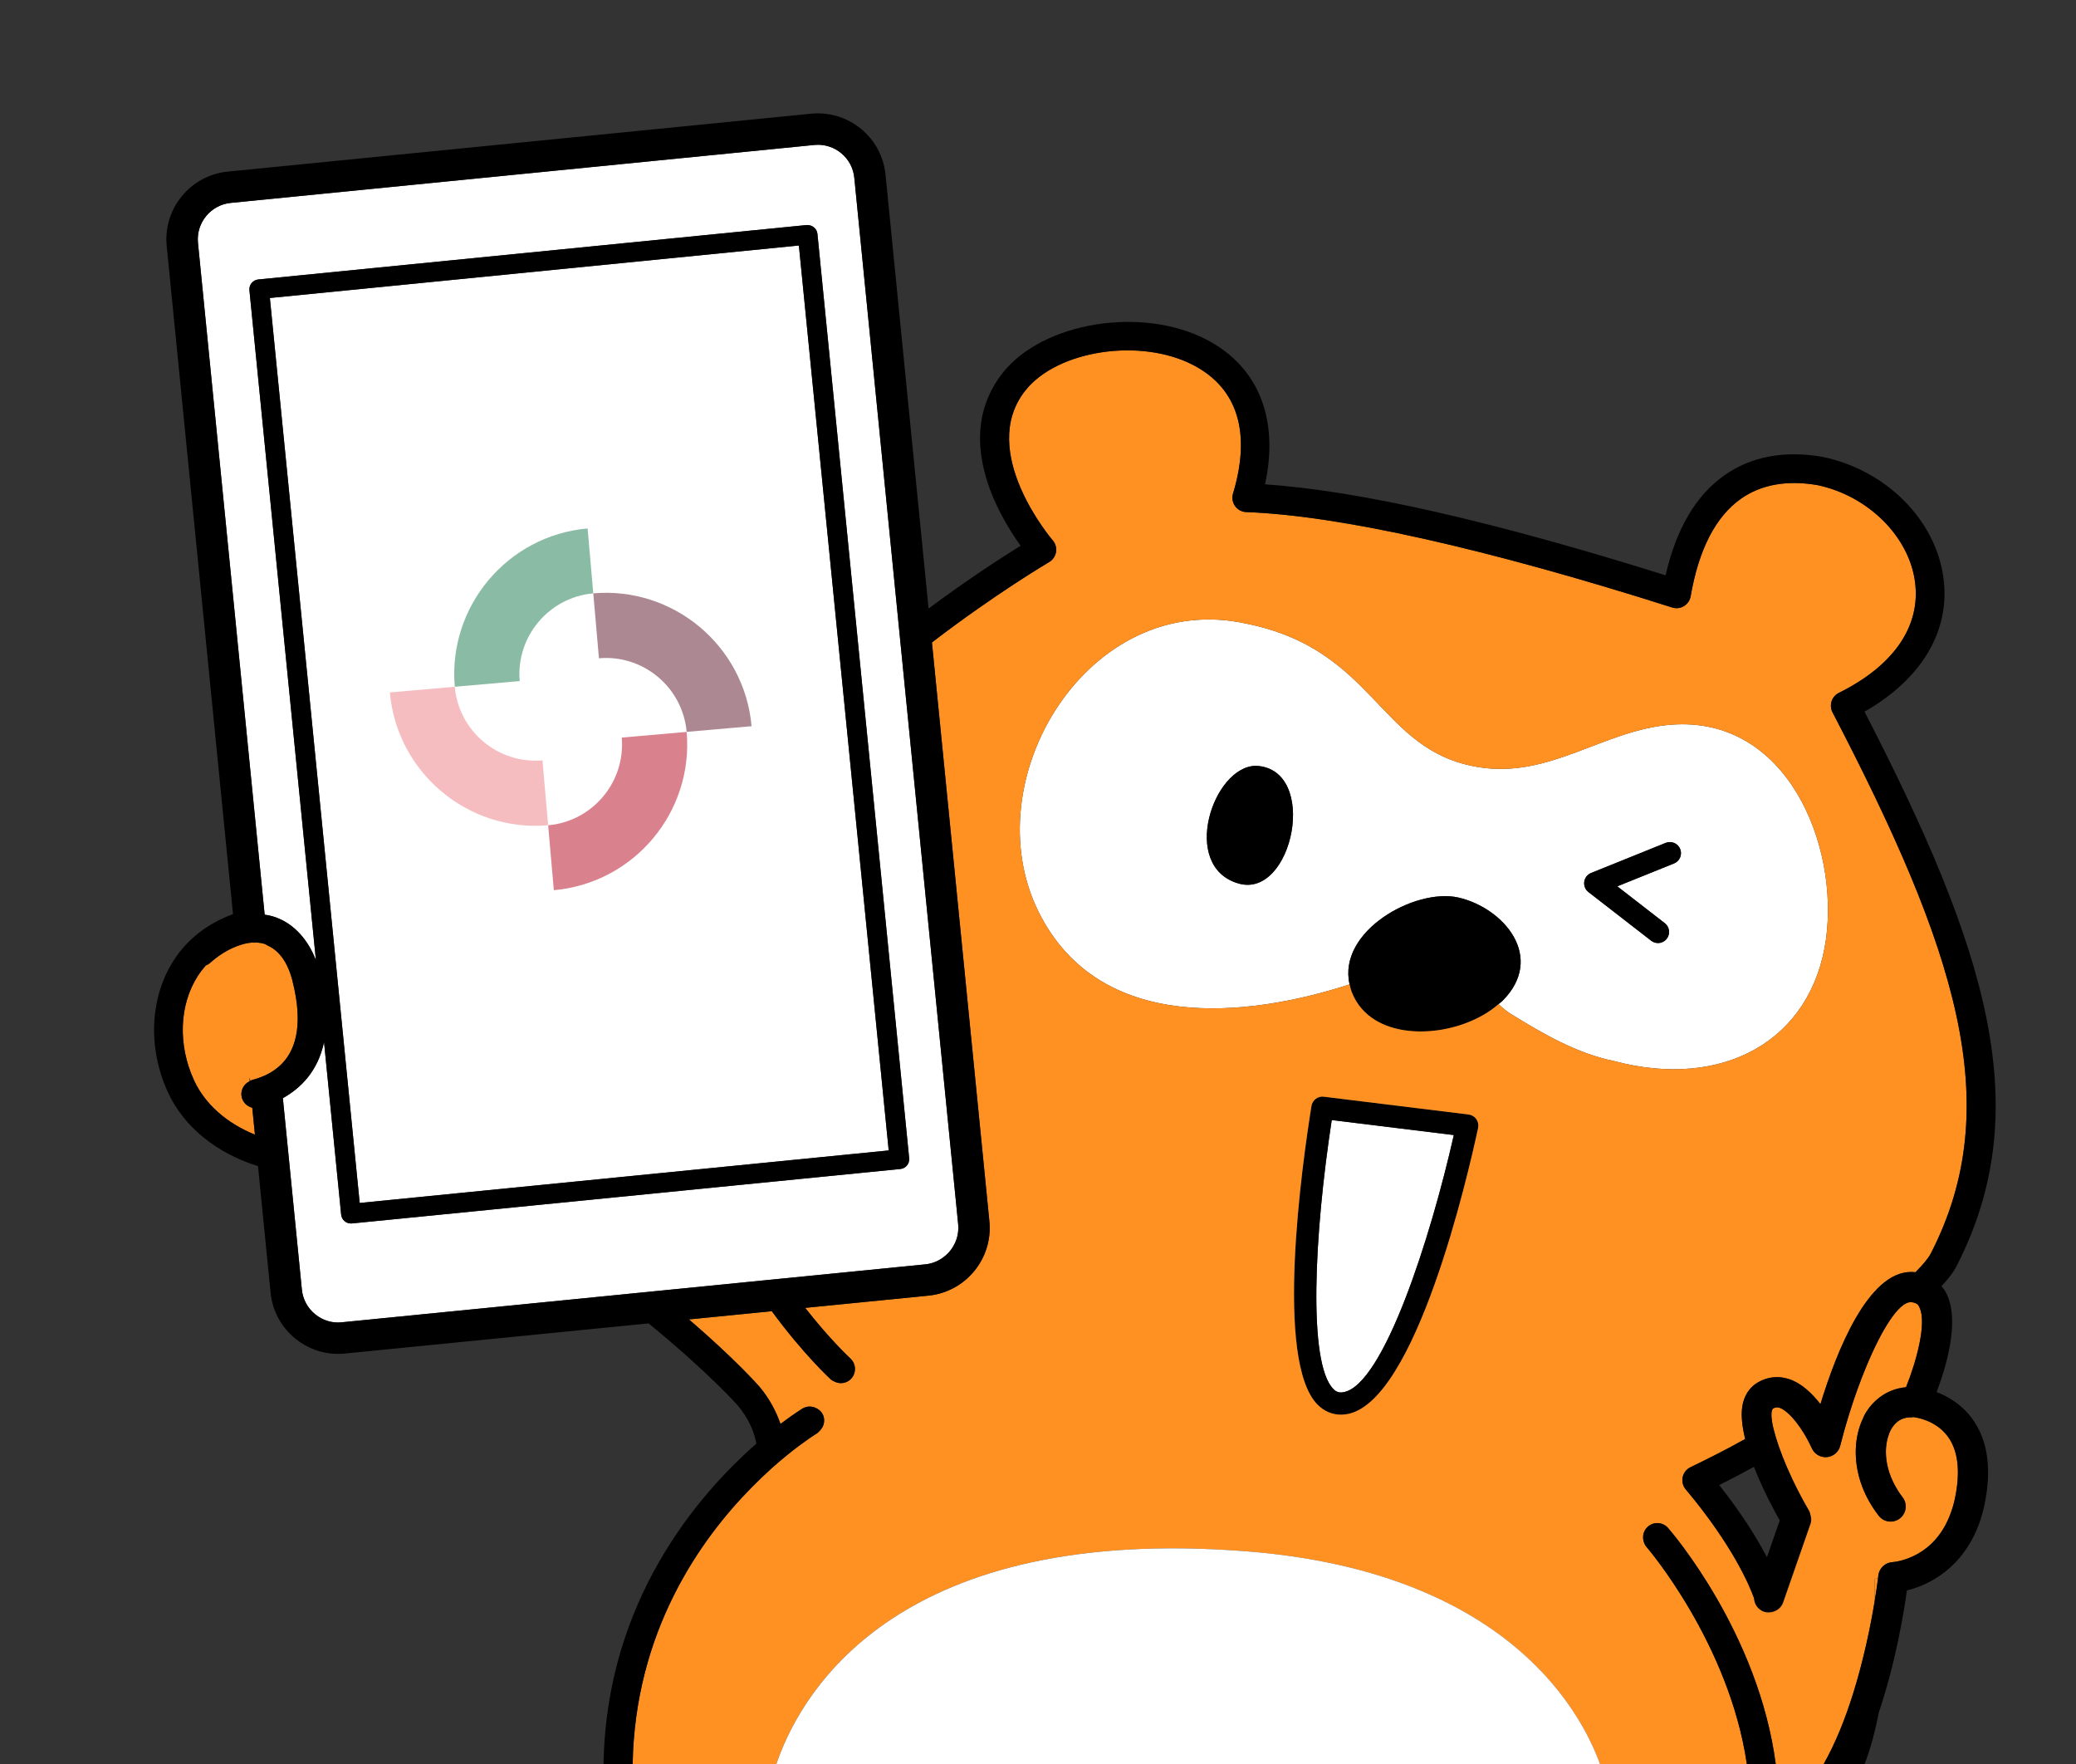
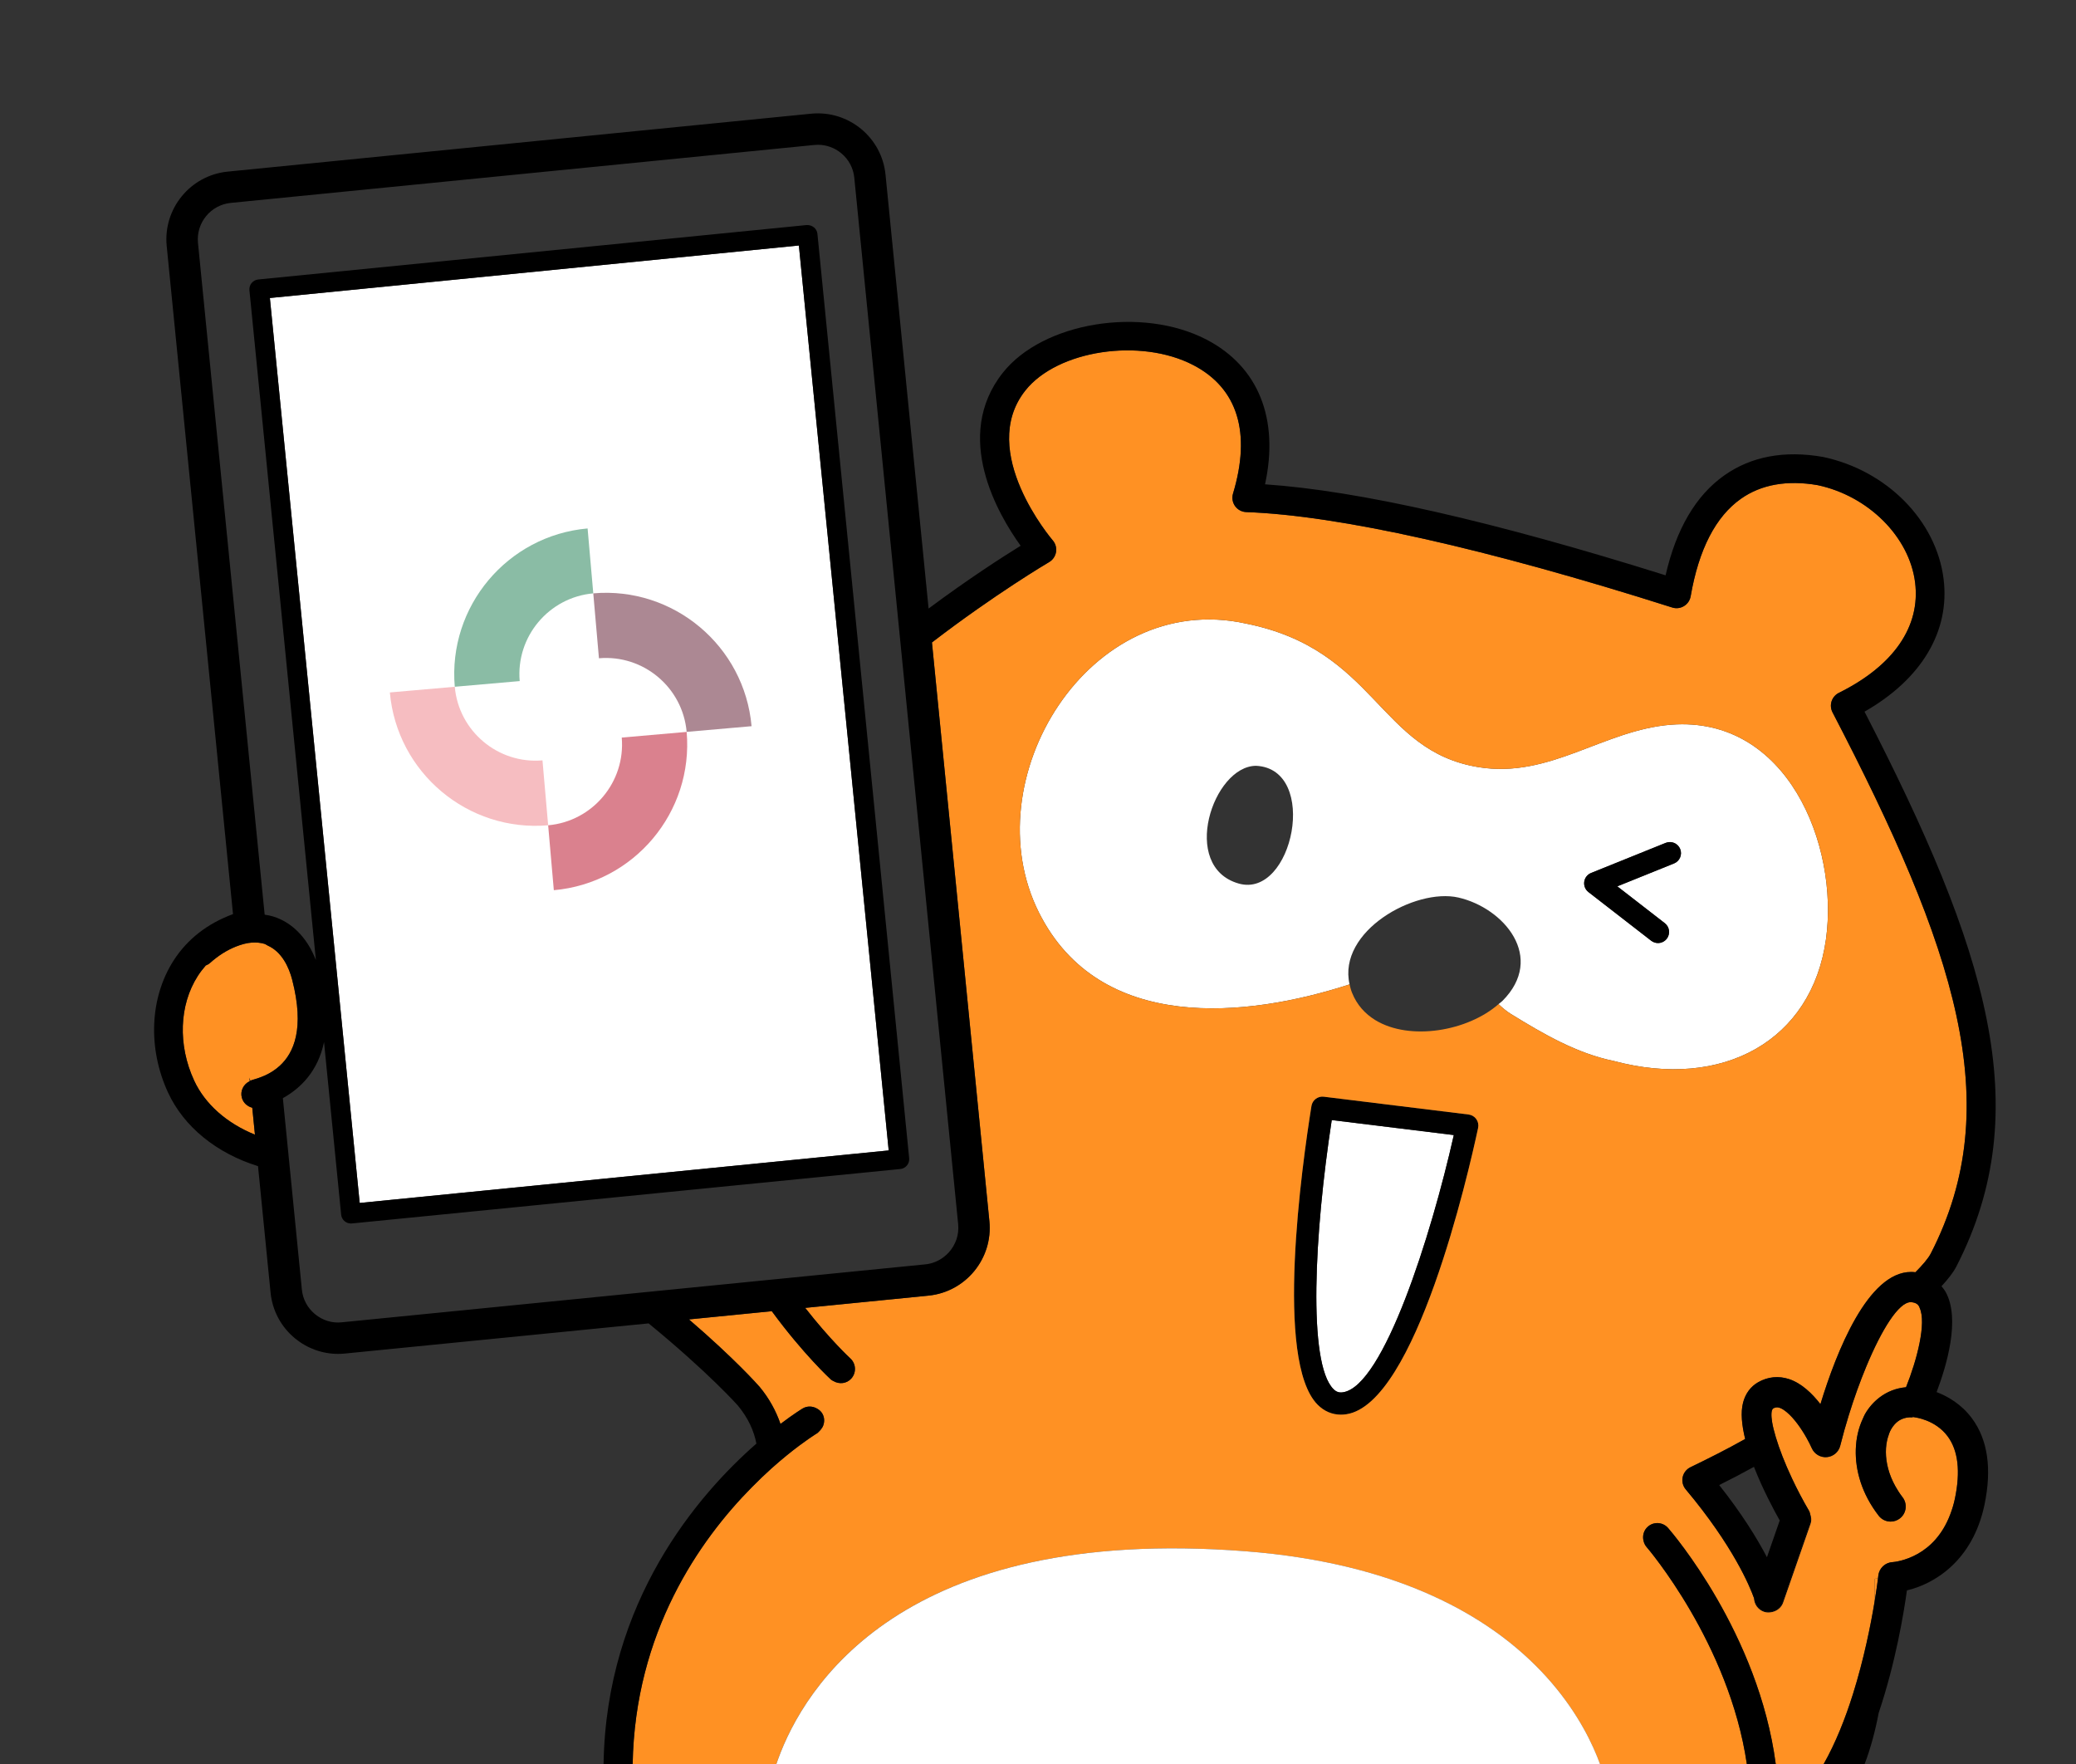
<svg xmlns="http://www.w3.org/2000/svg" id="img_connectPonta" data-name="img  connectPonta" width="167.215" height="142.079" viewBox="0 0 167.215 142.079">
  <rect x="0" y="0" width="167.215" height="142.079" fill="#333333" stroke="none" />
  <rect width="167.215" height="142.079" fill="none" />
  <g>
    <g>
-       <path d="m141.277,118.136c-.926.51-1.867,1.004-2.799,1.466,1.831,2.315,3.05,4.294,3.845,5.811l1.03-2.96c-.505-.893-1.386-2.548-2.075-4.316Z" fill="none" />
      <path d="m66.272,114.9l-.343.431c.154-.118.266-.264.343-.431Z" />
      <path d="m108.704,79.278c-.982-4.283,5.275-7.782,8.76-6.995,3.679.842,7.048,4.825,3.551,8.329-.092.092-.212.168-.312.256.317.302.644.577.998.795,2.632,1.623,5.32,3.178,8.279,3.783,8.805,2.352,15.963-1.65,17.096-9.806,1.055-7.618-3.143-17.98-12.454-17.276-5.451.412-9.77,4.361-15.542,3.418-8.075-1.318-8.217-9.458-18.72-11.562-12.655-2.787-22.045,12.592-16.674,23.278,4.903,9.759,16.784,8.453,25.017,5.78Zm19.452-8.972l6.013-2.426c.457-.182.979.036,1.164.494s-.037.979-.494,1.164l-4.571,1.844,3.826,2.966c.39.304.462.865.159,1.255-.177.228-.441.346-.707.346-.192,0-.385-.062-.548-.187l-5.055-3.92c-.254-.197-.382-.514-.338-.831s.255-.585.551-.706Zm-26.985-8.631c5.112.243,2.98,10.739-1.406,9.48-4.748-1.36-2.071-9.465,1.406-9.48Z" fill="#fff" />
-       <path d="m117.464,72.283c-3.485-.787-9.742,2.712-8.76,6.995.052.226.109.453.202.683.391.972,1.05,1.688,1.869,2.193,2.787,1.701,7.454.891,9.927-1.287.1-.088.22-.163.312-.256,3.497-3.504.128-7.487-3.551-8.329Z" />
      <path d="m107.399,111.867c.231.233.465.314.779.262,3.257-.498,7.092-12.582,8.922-20.715l-9.832-1.208c-1.402,9.141-1.941,19.573.132,21.661Z" fill="#fff" />
      <path d="m118.912,90.128c-.146-.205-.371-.338-.619-.369l-11.666-1.434c-.47-.06-.915.27-.992.746-.764,4.756-2.987,20.549.494,24.056.527.53,1.169.805,1.878.805.145,0,.291-.011.441-.034,5.587-.854,9.819-19.362,10.611-23.064.052-.246-.002-.501-.146-.706Zm-1.813,1.286c-1.829,8.133-5.665,20.217-8.921,20.714-.314.052-.548-.029-.779-.262-2.073-2.088-1.533-12.52-.132-21.661l9.832,1.208Z" />
-       <path d="m99.765,71.156c4.386,1.259,6.517-9.238,1.406-9.48-3.477.015-6.154,8.12-1.406,9.48Z" />
      <path d="m132.998,75.763c.163.125.356.187.548.187.267,0,.53-.119.707-.346.302-.39.231-.951-.159-1.255l-3.826-2.966,4.571-1.844c.457-.185.68-.706.494-1.164s-.707-.676-1.164-.494l-6.013,2.426c-.296.12-.507.389-.551.706s.085.634.338.831c0,0,5.055,3.92,5.055,3.92Z" />
      <path d="m150.983,129.044c.156-.945.247-1.631.286-1.949-.172.044-.281.063-.281.063,0,0,.017.728-.005,1.886Z" fill="#ff9123" />
      <path d="m142.48,129.813c-.063,0-.128-.007-.192-.016-.454-.076-.808-.411-.924-.837-.008-.026-.04-.124-.092-.269.014.49.317.945.807,1.115.216.076.432.068.639.025l-.011-.053c-.075.016-.15.036-.228.036Z" />
      <path d="m143.628,129.057l2.203-6.33c.099-.281.065-.577-.045-.849.023.162.038.262.039.268.029.189.013.38-.05.561l-2.203,6.33c-.138.394-.473.66-.863.74l.011.053c.406-.083.763-.353.909-.773v0Z" />
      <path d="m154.181,114.14c.009.001.017-.003.025-.002-.055-.006-.1-.039-.153-.052l-.014.059c.051.003.089-.012.142-.006l0-0Z" />
      <path d="m154.226,114.145c-.007-.001-.013-.006-.02-.007-.009-.001-.017.003-.025.002-.053-.007-.092.008-.142.006-.686-.037-1.156.242-1.459.597-.099.117-.185.239-.254.358-.115.201-.201.439-.273.693-.097.345-.153.729-.151,1.148.003.846.229,1.809.775,2.777.162.289.347.577.568.863.411.532.315,1.296-.216,1.706-.221.172-.485.255-.743.255-.364,0-.724-.163-.963-.471-1.384-1.787-1.892-3.683-1.846-5.333.026-.931.235-1.773.568-2.48.057-.121.104-.251.168-.363.311-.544.708-.989,1.161-1.339.621-.48,1.354-.764,2.15-.835.877-2.181,1.664-5.186,1.094-6.396-.013-.027-.015-.067-.029-.092-.102-.182-.246-.314-.605-.359-.026-.003-.054-.005-.08-.005-.975,0-2.346,2.215-3.581,5.185-.505,1.213-.985,2.549-1.408,3.918-.253.817-.487,1.643-.69,2.459-.125.506-.558.873-1.076.919-.517.044-1.008-.246-1.216-.72-.112-.253-.258-.537-.42-.827-.435-.774-1.015-1.589-1.586-2.064-.199-.165-.397-.3-.585-.362-.193-.06-.341-.047-.527.057-.153.143-.167.545-.074,1.11.055.339.16.75.295,1.202.283.946.723,2.089,1.309,3.332.403.855.865,1.744,1.387,2.632.031.052.033.114.056.169.11.272.144.568.045.849l-2.203,6.33c-.145.421-.503.69-.909.773-.208.042-.424.051-.639-.025-.491-.17-.794-.624-.807-1.115-.333-.928-1.679-4.196-5.495-8.744-.229-.273-.32-.636-.246-.985.075-.348.306-.642.626-.798,1.438-.696,2.968-1.463,4.407-2.275-.265-1.094-.38-2.134-.164-2.946.193-.722.611-1.283,1.208-1.623.784-.447,1.647-.532,2.497-.252.997.332,1.855,1.153,2.522,2.015,1.299-4.253,3.831-10.645,7.299-10.645.117,0,.235.007.352.022.566-.57,1.027-1.098,1.239-1.512,6.164-11.983,1.974-24.563-7.917-43.582-.143-.276-.169-.597-.073-.893.098-.294.309-.538.587-.676,4.405-2.182,6.585-5.34,6.138-8.891-.462-3.671-3.762-6.967-7.848-7.835-2.441-.423-4.536-.062-6.179,1.096-2.034,1.432-3.397,4.075-4.05,7.853-.057.328-.252.618-.538.79-.285.176-.632.218-.95.114-14.973-4.758-26.838-7.414-34.311-7.684-.358-.013-.689-.19-.898-.481-.208-.293-.27-.663-.166-1.007,1.478-4.907.376-8.486-3.19-10.346-4.26-2.224-10.964-1.21-13.541,2.049-3.889,4.919,2.148,11.986,2.208,12.058.226.259.324.607.268.946-.057.338-.26.636-.558.81-.102.059-4.353,2.569-9.437,6.47l4.627,46.613c.298,3.006-1.906,5.694-4.909,5.992l-.128.013-9.799.973c1.999,2.554,3.578,4.016,3.63,4.063.472.428.509,1.158.081,1.631-.375.416-.971.471-1.433.202-.066-.039-.139-.064-.198-.117-.063-.057-2.231-2.052-4.77-5.512l-6.673.662c3.703,3.181,5.538,5.255,5.7,5.441.77.929,1.313,1.937,1.674,2.976,1.065-.807,1.752-1.225,1.786-1.245.373-.221.816-.192,1.167.015.163.096.311.217.413.391.201.339.189.731.036,1.064-.077.167-.189.314-.343.431-.035.027-.058.065-.097.088-.039.023-1.026.623-2.474,1.802-.379.309-.79.659-1.224,1.047-.494.442-1.022.952-1.563,1.498-4.22,4.259-9.424,11.683-9.609,22.312h11.568c.044-.129.089-.26.139-.397,2.088-5.743,9.927-18.902,37.665-16.749,6.159.478,11.017,1.785,14.867,3.5,9.106,4.056,12.503,10.413,13.682,13.646h11.823c-1.423-9.728-8.008-17.41-8.087-17.5-.124-.142-.194-.308-.236-.48-.102-.408.01-.855.349-1.15.481-.421,1.21-.371,1.629.111.348.396,7.289,8.499,8.673,19.019h3.852c.974-1.721,1.753-3.696,2.366-5.651.883-2.814,1.43-5.565,1.731-7.383.022-1.158.005-1.886.005-1.886,0,0,.108-.019.281-.063.014-.118.023-.195.024-.204.065-.595.553-1.057,1.153-1.085.074-.005.995-.081,2.045-.678.934-.532,1.964-1.487,2.6-3.179.144-.383.274-.793.371-1.256.458-2.19.262-3.878-.582-5.016-1-1.35-2.637-1.53-2.654-1.532Zm-35.168-23.311c-.792,3.702-5.024,22.21-10.611,23.064-.15.023-.296.034-.441.034-.709,0-1.351-.275-1.878-.805-3.481-3.507-1.258-19.3-.494-24.056.076-.476.522-.807.992-.746l11.666,1.434c.249.031.473.164.619.369.145.205.198.46.146.706Zm10.921-5.388c-2.959-.605-5.647-2.16-8.279-3.783-.354-.219-.681-.494-.998-.795-2.473,2.178-7.14,2.988-9.927,1.287-.82-.505-1.479-1.221-1.869-2.193-.094-.23-.151-.457-.202-.683-8.234,2.673-20.114,3.98-25.017-5.78-5.371-10.687,4.018-26.065,16.674-23.278,10.503,2.104,10.645,10.244,18.72,11.562,5.772.943,10.092-3.006,15.542-3.418,9.311-.704,13.509,9.658,12.454,17.276-1.133,8.156-8.291,12.157-17.096,9.806Z" fill="#ff9123" />
      <path d="m134.361,123.06c-.419-.481-1.148-.532-1.629-.111-.339.294-.451.742-.349,1.15.043.171.113.337.236.48.079.09,6.664,7.772,8.087,17.5h2.328c-1.385-10.52-8.326-18.623-8.673-19.019Z" />
      <path d="m115.201,128.433c-3.849-1.715-8.707-3.022-14.867-3.5-27.738-2.153-35.577,11.006-37.665,16.749-.05.138-.095.268-.139.397h66.352c-1.18-3.234-4.576-9.59-13.682-13.646Z" fill="#fff" />
-       <path d="m72.711,53.605l-.138-1.389-.138-1.393-3.624-36.507c-.076-.784-.455-1.489-1.065-1.989-.532-.436-1.184-.668-1.862-.668-.099,0-.197.005-.296.015l-46.999,4.665c-1.618.161-2.803,1.608-2.642,3.224l5.306,53.446.065.653c.221.034.441.074.654.137.218.066.428.149.632.243.593.276,1.121.679,1.58,1.186.516.568.941,1.27,1.261,2.094l-.191-1.921-.122-1.23-.119-1.2-4.923-49.601c-.019-.208.042-.416.176-.577.132-.163.324-.265.532-.286l44.18-4.385c.429-.021.819.275.863.707l3.435,34.61.143,1.439.142,1.427,3.67,36.977c.019.208-.042.416-.176.577-.132.163-.324.265-.532.286l-3.43.341-2.287.227-2.392.237-5.384.534-1.248.124-1.145.114-13.488,1.339-1.842.183-1.878.186-11.086,1.1c-.026.002-.054.003-.08.003-.4,0-.743-.304-.784-.711l-.338-3.407-.113-1.137-.115-1.159-.813-8.194c-.493,2.348-1.883,3.718-3.316,4.515l.365,3.672.118,1.188.116,1.167.931,9.381c.076.784.455,1.491,1.065,1.99.608.499,1.371.741,2.159.652l21.852-2.169,1.688-.168,1.67-.166,7.785-.773,1.246-.124,1.345-.133,11.411-1.133c.555-.055,1.053-.269,1.47-.582.313-.236.577-.528.775-.865.205-.348.343-.736.391-1.151.023-.205.028-.414.007-.627l-4.467-44.996Z" fill="#fff" />
      <polygon points="68.108 57.655 67.963 56.198 67.817 54.731 64.347 19.77 21.738 23.999 26.638 73.364 26.765 74.652 26.898 75.993 28.462 91.748 28.579 92.923 28.694 94.085 28.972 96.881 37.21 96.063 39.126 95.873 41.009 95.686 56.063 94.192 57.198 94.079 58.427 93.957 61.147 93.687 63.746 93.429 66.229 93.183 71.581 92.652 68.108 57.655" fill="#fff" />
      <path d="m20.077,86.779l.03.299c.025-.012.047-.027.073-.037,0,0-.102-.261-.102-.261Z" />
      <path d="m16.553,77.77l.003.008c.007-.009.016-.015.024-.024-.009.004-.017.012-.027.016Z" fill="#ff9123" />
      <path d="m23.536,78.908c-.263-1.019-.839-2.256-1.972-2.756-.091-.04-.16-.109-.259-.138-.322-.097-.672-.126-1.036-.101-.397.028-.815.143-1.24.309-.704.275-1.428.714-2.12,1.338-.099.089-.213.145-.329.194-.007.008-.016.015-.024.024-.227.258-.437.533-.626.827-1.499,2.338-1.611,5.562-.294,8.414.881,1.906,2.634,3.445,4.898,4.361l-.215-2.169c-.389-.097-.719-.383-.836-.795-.156-.549.127-1.1.624-1.339l-.03-.299.102.261c.036-.014.062-.041.1-.052.262-.074.64-.185,1.052-.371.388-.174.805-.422,1.194-.776,1.145-1.04,2.024-3.016,1.01-6.935Z" fill="#ff9123" />
      <path d="m155.987,112.113c.8-2.104,1.935-5.905.724-8.068-.094-.169-.212-.313-.329-.457.502-.547.936-1.08,1.194-1.584,6.51-12.655,2.473-25.544-7.395-44.689,4.59-2.619,6.899-6.47,6.367-10.699-.59-4.689-4.562-8.722-9.702-9.814-3.107-.546-5.783-.047-7.948,1.475-2.297,1.616-3.888,4.323-4.74,8.057-13.879-4.356-24.718-6.818-32.264-7.328,1.146-5.271-.525-9.469-4.699-11.648-5.209-2.719-13.19-1.423-16.422,2.663-4.066,5.141-.361,11.442,1.437,13.933-1.478.913-4.227,2.682-7.415,5.057l-3.469-34.945c-.297-3.003-2.979-5.203-5.99-4.909l-47,4.665c-3.005.301-5.206,2.987-4.909,5.992l5.341,53.806c-2.028.743-3.673,2.002-4.787,3.74-1.919,2.997-2.091,7.07-.446,10.63,1.273,2.756,3.904,4.89,7.247,5.928l1.011,10.182c.145,1.455.847,2.767,1.979,3.696.989.808,2.2,1.241,3.46,1.241.182,0,.367-.01.553-.028l24.458-2.428c4.819,3.948,7.154,6.576,7.189,6.616.846,1.019,1.298,2.058,1.494,3.066-4.678,4.096-12.108,12.665-12.311,25.818h2.344c.185-10.628,5.389-18.053,9.609-22.312.541-.546,1.069-1.056,1.563-1.498.434-.388.845-.739,1.224-1.047,1.448-1.179,2.435-1.779,2.474-1.802.039-.023.062-.061.097-.088l.343-.431c.153-.333.165-.725-.036-1.064-.102-.174-.251-.296-.413-.391-.351-.207-.794-.236-1.167-.015-.034.02-.721.438-1.786,1.245-.36-1.039-.904-2.048-1.674-2.976-.163-.186-1.997-2.26-5.7-5.441l6.673-.662c2.54,3.46,4.707,5.455,4.77,5.512.059.053.132.078.198.117.461.27,1.057.215,1.433-.202.428-.473.39-1.203-.081-1.631-.052-.047-1.631-1.509-3.63-4.063l9.799-.973.128-.013c3.003-.297,5.206-2.985,4.909-5.992l-4.627-46.613c5.084-3.901,9.335-6.411,9.437-6.47.297-.174.501-.472.558-.81.055-.34-.042-.688-.268-.946-.06-.072-6.097-7.14-2.208-12.058,2.577-3.258,9.281-4.273,13.541-2.049,3.566,1.86,4.668,5.439,3.19,10.346-.104.343-.042.714.166,1.007.208.291.54.468.898.481,7.473.27,19.337,2.927,34.311,7.684.317.104.665.062.95-.114.286-.172.481-.462.538-.79.654-3.779,2.016-6.421,4.05-7.853,1.642-1.158,3.738-1.519,6.179-1.096,4.086.868,7.387,4.164,7.848,7.835.447,3.551-1.733,6.709-6.138,8.891-.278.138-.489.382-.587.676-.096.296-.07.616.073.893,9.891,19.019,14.081,31.599,7.917,43.582-.212.413-.673.942-1.239,1.512-.118-.015-.235-.022-.352-.022-3.468,0-6,6.392-7.299,10.645-.667-.862-1.525-1.683-2.522-2.015-.85-.28-1.714-.195-2.497.252-.597.34-1.015.901-1.208,1.623-.216.812-.101,1.852.164,2.946-1.439.812-2.97,1.579-4.407,2.275-.32.156-.551.45-.626.798-.075.35.016.712.246.985,3.816,4.548,5.162,7.815,5.495,8.744.052.145.084.243.092.269.115.426.47.761.924.837.063.01.128.016.192.016.079,0,.153-.02.228-.036.389-.08.725-.346.863-.74l2.203-6.33c.063-.18.08-.372.05-.561-.001-.006-.016-.106-.039-.268-.023-.056-.025-.117-.056-.169-.523-.888-.984-1.778-1.387-2.632-.586-1.242-1.026-2.386-1.309-3.332-.135-.452-.24-.863-.295-1.202-.092-.565-.079-.967.074-1.11.185-.104.333-.117.527-.057.189.062.386.196.585.362.571.475,1.151,1.289,1.586,2.064.163.29.308.573.42.827.208.475.699.764,1.216.72.519-.046.951-.413,1.076-.919.203-.816.437-1.642.69-2.459.423-1.369.904-2.705,1.408-3.918,1.236-2.971,2.606-5.185,3.581-5.185.026,0,.054.002.08.005.359.046.502.177.605.359.014.025.017.065.029.092.57,1.21-.217,4.216-1.094,6.396-.796.071-1.529.356-2.15.835-.453.35-.85.795-1.161,1.339-.064.112-.112.243-.168.363-.334.707-.542,1.549-.568,2.48-.047,1.651.462,3.546,1.846,5.333.239.309.598.471.963.471.258,0,.522-.083.743-.255.532-.41.628-1.174.216-1.706-.221-.286-.406-.574-.568-.863-.545-.968-.772-1.931-.775-2.777-.001-.419.054-.803.151-1.148.072-.254.158-.493.273-.693.068-.119.154-.241.254-.358.303-.355.773-.634,1.459-.597l.014-.059c.053.013.098.046.153.052.007.001.013.006.02.007.016.002,1.654.182,2.654,1.532.844,1.138,1.041,2.826.582,5.016-.097.463-.227.873-.371,1.256-.636,1.692-1.666,2.647-2.6,3.179-1.05.597-1.971.673-2.045.678-.6.028-1.088.489-1.153,1.085-.001.009-.01.086-.024.204-.039.318-.13,1.004-.286,1.949-.301,1.819-.848,4.569-1.731,7.383-.613,1.956-1.393,3.93-2.366,5.651h3.298c.488-1.264.86-2.677,1.137-4.128,1.371-4.07,2.029-8.088,2.274-9.867,2.162-.506,5.292-2.34,6.247-6.894.606-2.899.268-5.24-1.008-6.962-.852-1.15-1.958-1.776-2.847-2.115ZM21.332,86.618c-.412.185-.79.297-1.052.371-.038.011-.064.037-.1.052-.026.01-.048.026-.073.037-.497.239-.78.789-.624,1.339.117.413.447.698.836.795l.215,2.169c-2.265-.916-4.018-2.456-4.898-4.361-1.317-2.852-1.205-6.076.294-8.414.189-.295.399-.569.626-.827l-.003-.008c.01-.004.017-.012.027-.016.116-.049.23-.106.329-.194.693-.624,1.416-1.063,2.12-1.338.425-.166.843-.281,1.24-.309.365-.026.714.004,1.036.101.099.03.168.098.259.138,1.134.499,1.709,1.737,1.972,2.756,1.014,3.919.135,5.895-1.01,6.935-.39.354-.806.601-1.194.776Zm55.846,11.983c.021.213.016.422-.007.627-.047.415-.186.803-.391,1.151-.198.337-.461.629-.775.865-.416.313-.914.528-1.47.582l-11.411,1.133-1.345.133-1.246.124-7.785.773-1.67.166-1.688.168-21.852,2.169c-.789.089-1.551-.153-2.159-.652-.61-.499-.989-1.206-1.065-1.99l-.931-9.381-.116-1.167-.118-1.188-.365-3.672c1.433-.797,2.823-2.167,3.316-4.515l.813,8.194.115,1.159.113,1.137.338,3.407c.041.407.384.711.784.711.026,0,.054-.002.08-.003l11.086-1.1,1.878-.186,1.842-.183,13.488-1.339,1.145-.114,1.248-.124,5.384-.534,2.392-.237,2.287-.227,3.43-.341c.208-.021.4-.124.532-.286.133-.161.195-.369.176-.577l-3.67-36.977-.142-1.427-.143-1.439-3.435-34.61c-.044-.433-.434-.728-.863-.707l-44.18,4.385c-.208.021-.4.124-.532.286-.133.161-.195.369-.176.577l4.923,49.601.119,1.2.122,1.23.191,1.921c-.32-.825-.746-1.527-1.261-2.094-.46-.506-.987-.91-1.58-1.186-.204-.095-.414-.178-.632-.243-.213-.063-.432-.103-.654-.137l-.065-.653-5.306-53.446c-.161-1.616,1.024-3.063,2.642-3.224l46.999-4.665c.099-.01.197-.015.296-.015.678,0,1.33.233,1.862.668.61.499.989,1.205,1.065,1.989l3.624,36.507.138,1.393.138,1.389,4.467,44.996Zm-9.215-42.403l.145,1.457,3.474,34.997-5.352.531-2.484.247-2.598.258-2.72.27-1.23.122-1.135.113-15.053,1.494-1.883.187-1.916.19-8.238.818-.278-2.796-.115-1.162-.117-1.175-1.564-15.755-.133-1.34-.128-1.288-4.9-49.365,42.609-4.229,3.47,34.961.145,1.467Zm75.389,66.254l-1.03,2.96c-.794-1.517-2.013-3.496-3.845-5.811.932-.462,1.873-.956,2.799-1.466.69,1.768,1.571,3.423,2.075,4.316Z" />
    </g>
    <g>
      <path d="m47.786,47.786l-.457-5.227c-6.463.57-11.259,6.286-10.699,12.75l5.229-.457c-.309-3.58,2.348-6.746,5.928-7.065" fill="#8abca5" />
      <path d="m44.152,66.465l.457,5.228c6.463-.57,11.26-6.287,10.699-12.749l-5.228.457c.309,3.58-2.348,6.747-5.928,7.064" fill="#da818e" />
      <path d="m55.308,58.942l5.228-.457c-.57-6.462-6.287-11.26-12.75-10.699l.457,5.228c3.581-.309,6.747,2.348,7.064,5.928" fill="#ac8893" />
      <path d="m36.63,55.31l-5.228.457c.57,6.462,6.287,11.259,12.75,10.698l-.457-5.228c-3.58.309-6.747-2.348-7.064-5.927" fill="#f6bdc1" />
    </g>
  </g>
</svg>